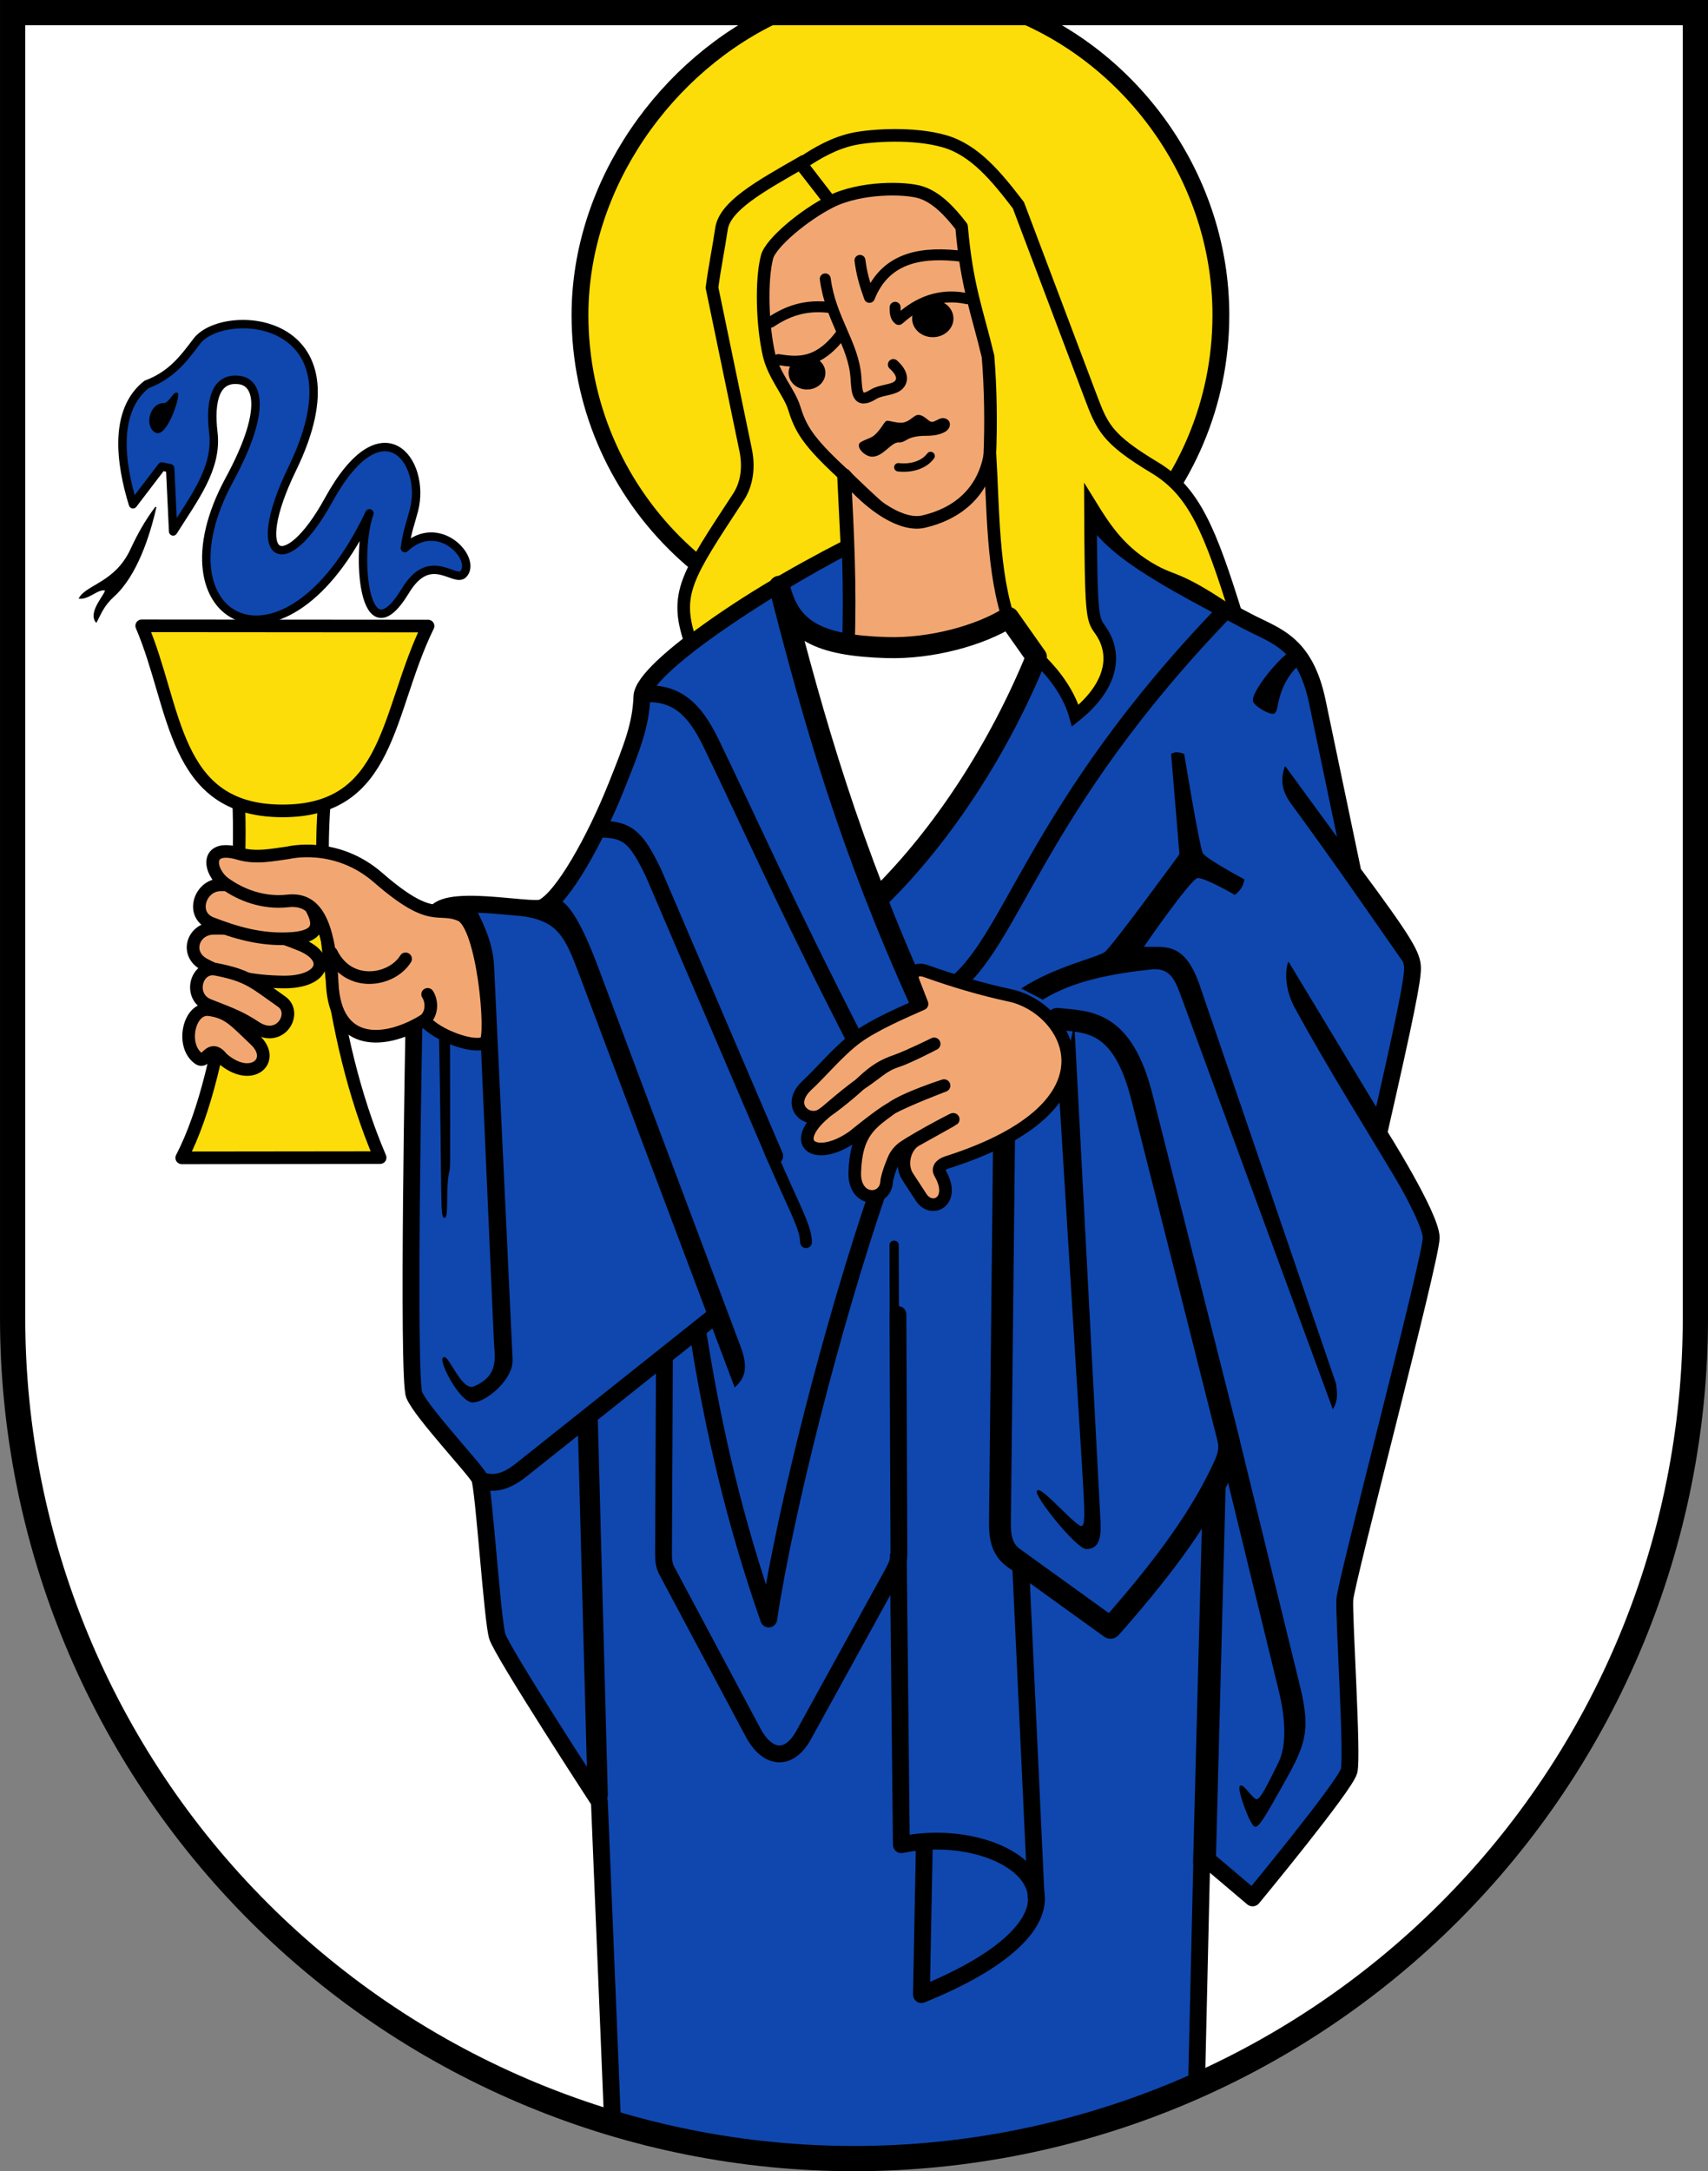
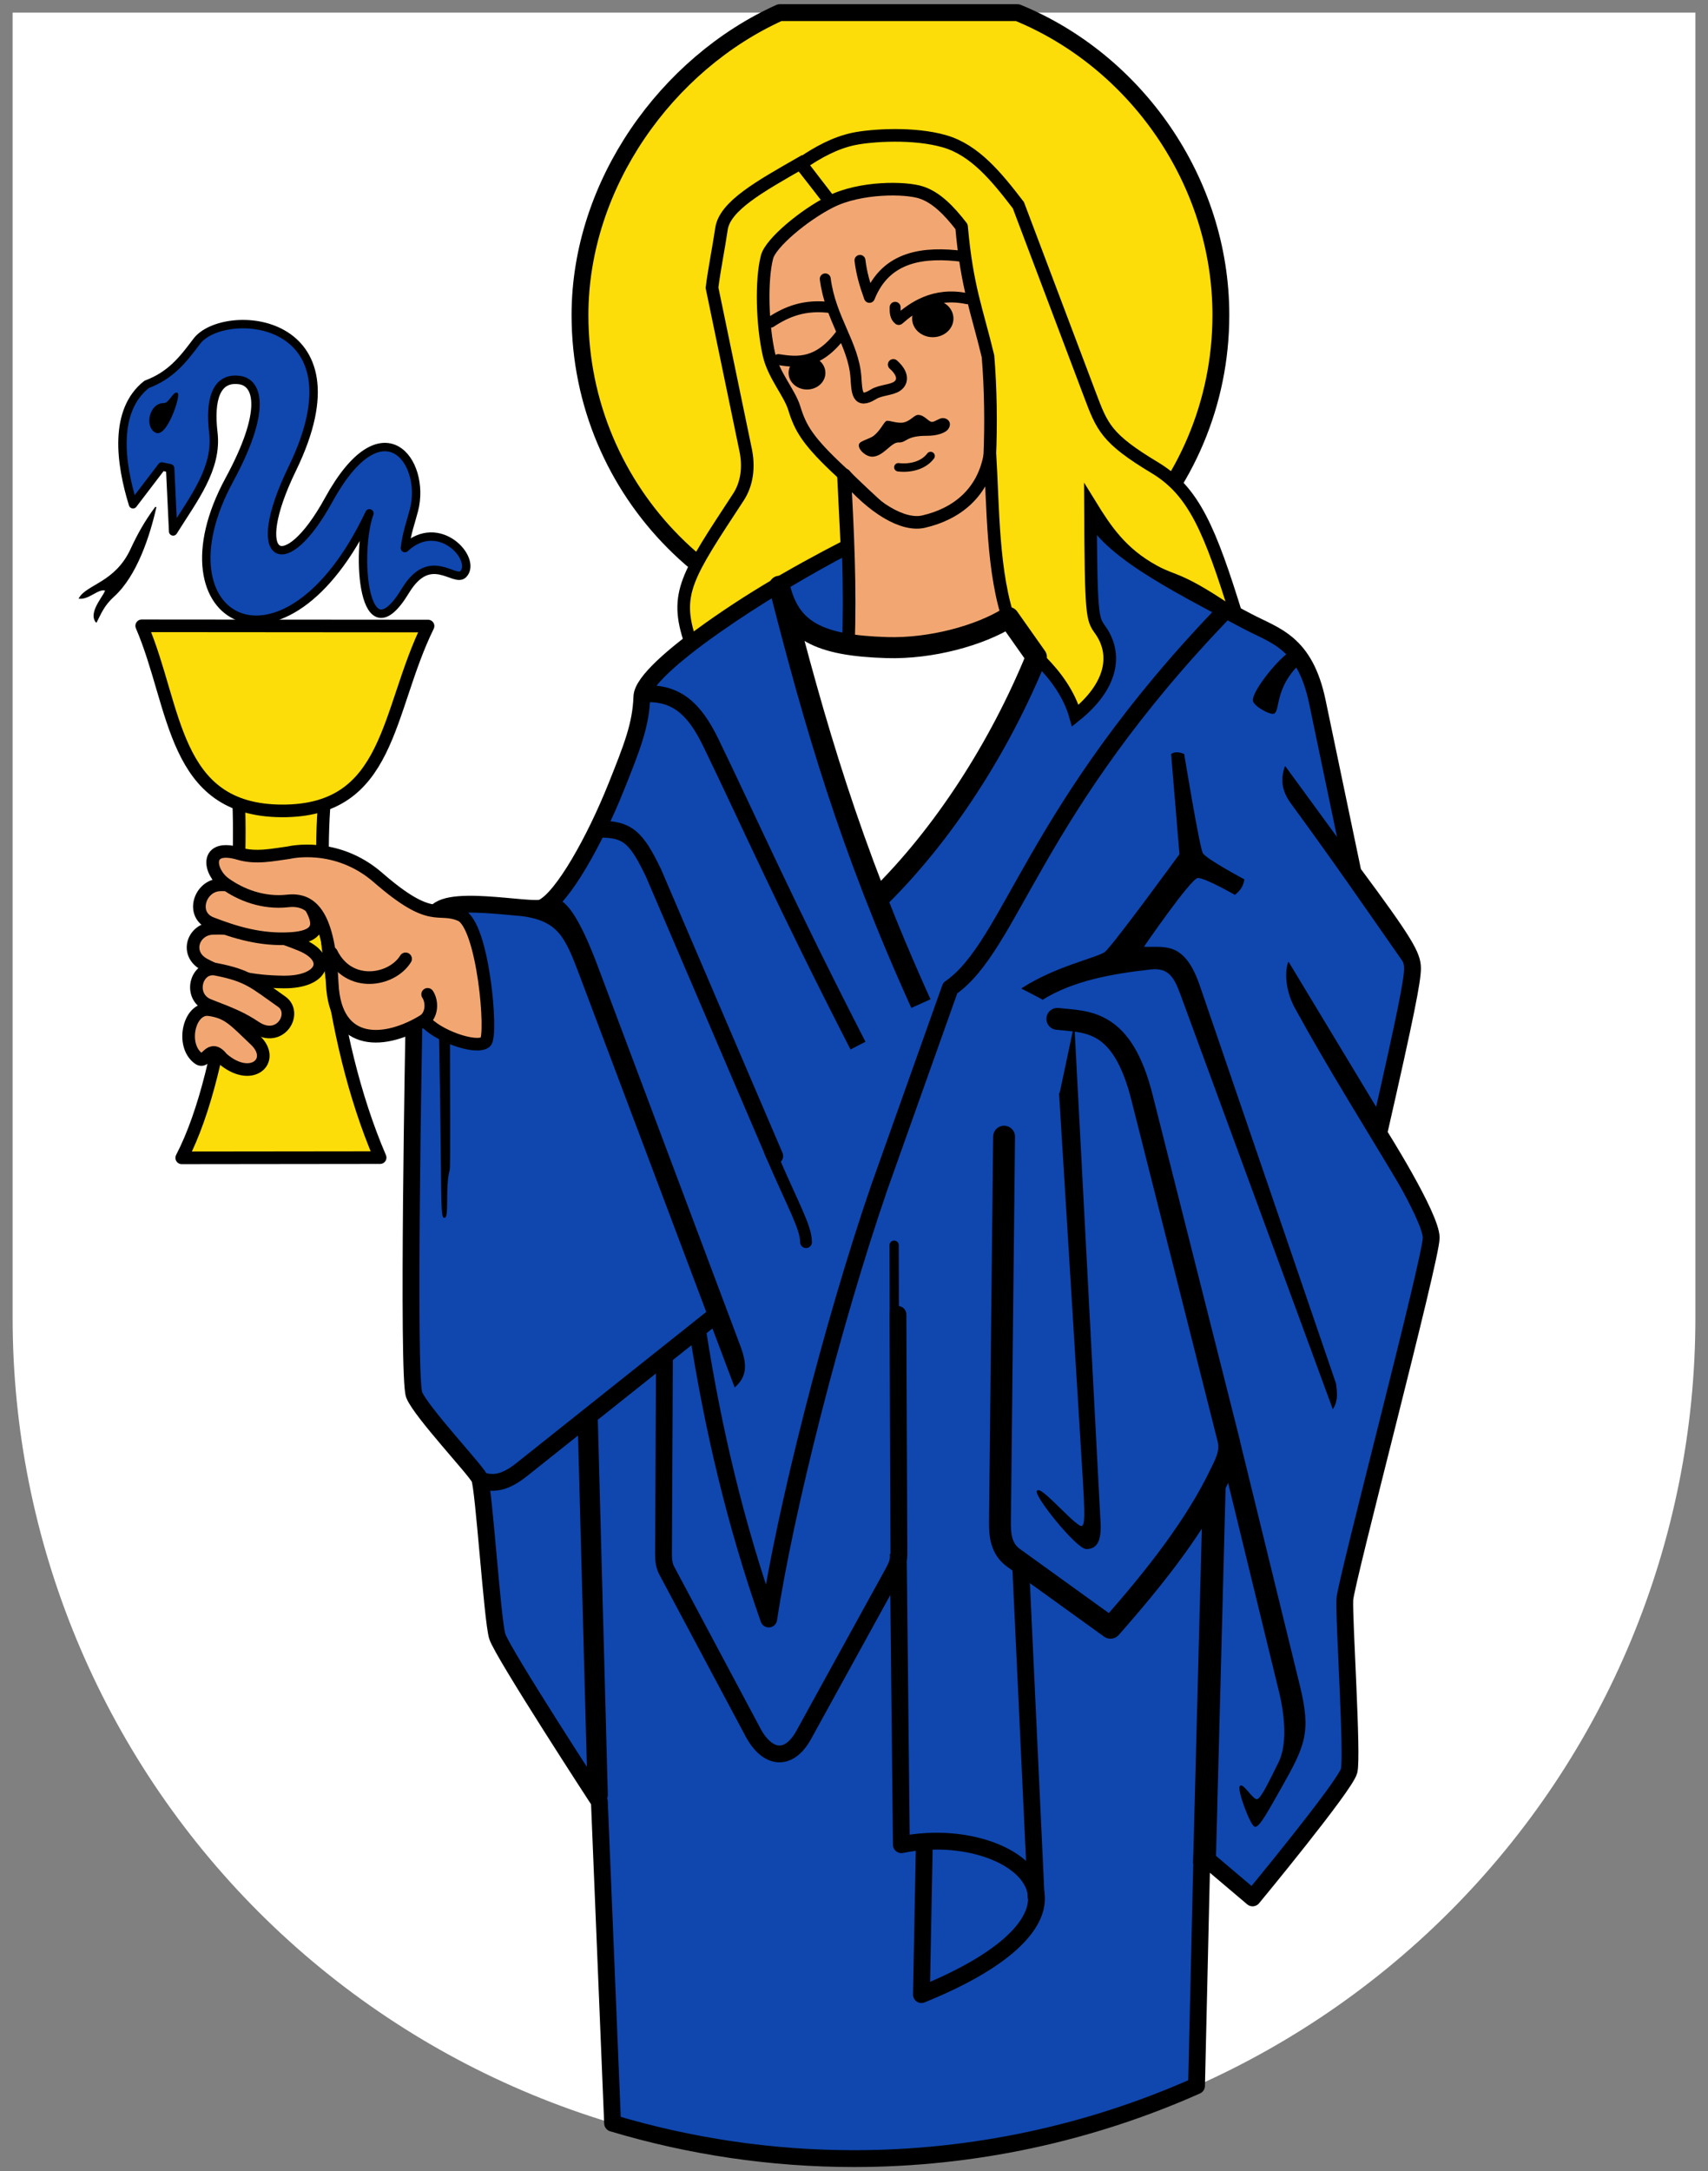
<svg xmlns="http://www.w3.org/2000/svg" width="203mm" height="258mm" version="1.1" viewBox="0 0 203 258">
  <rect x="0" y="0" width="203" height="258" fill="#808080" stroke="none" />
  <title>Wappen von Sundern (Sauerland)</title>
  <g transform="translate(-3.613 -19.5)">
    <g>
      <path d="m5.114 21 3.87e-4 155.117c6.61e-5 26.49 10.536 51.896 29.289 70.627 18.753 18.732 44.189 29.255 70.71 29.255 26.522 8e-5 51.957-10.523 70.711-29.255 18.754-18.732 29.289-44.137 29.289-70.628l-6e-5 -155.117z" fill="#fff" />
      <path d="m96.285 21c-13.402 6.048-23.74 20.383-23.74 35.939 0 21.095 17.063 38.215 38.086 38.215 21.023 0 38.086-17.12 38.086-38.215 0-16.02-10.202-30.229-24.17-35.939z" fill="#fcdd09" stroke="#000" stroke-dashoffset="2.657" stroke-linecap="round" stroke-linejoin="round" stroke-width="2" />
      <path d="m133.096 79.78-28.804 4.551c-9.883 5.122-24.27 14.51-24.389 17.947-0.117 3.378-1.17 6.021-3.046 10.709-2.535 6.335-6.346 13.183-8.758 14.35-1.313 0.635-12.32-1.91-12.909 1.145l-2.376 12.322s-0.807 42.398 0.025 44.44c0.84 2.061 7.233 8.832 7.762 9.908 0.506 1.029 1.519 16.849 2.112 18.782 0.598 1.949 12.137 19.654 12.137 19.654l1.57 38.209c9.227 2.761 18.885 4.204 28.692 4.204 14.165 4e-5 28.019-3.004 40.712-8.655-2e-4 -3e-3 -2.7e-4 -6e-3 -5.3e-4 -9e-3l0.636-27.419 6.028 5.103s11-13.308 11.465-15.092c0.451-1.73-0.633-18.269-0.505-20.369 0.131-2.159 10.278-40.498 10.267-42.984-0.012-2.544-6.238-12.384-6.238-12.384 3.228-14.143 4.023-18.238 4.016-19.645-7e-3 -1.428-0.805-2.94-7.068-11.364l-4.242-20.298c-1.485-7.105-5.005-7.807-8.309-9.552-9.058-4.784-17.063-8.85-18.779-13.553z" fill="#0f47af" fill-rule="evenodd" stroke="#000" stroke-linejoin="round" stroke-width="2" />
    </g>
    <g fill="none" stroke="#000" stroke-linejoin="round">
      <g stroke-width="2">
        <path d="m149.44 91.865c-23.134 23.868-25.522 39.917-32.895 45.048l-8.438 23.719c-5.581 16.236-11.177 38.341-13.128 51.249-4.017-11.465-6.623-22.625-8.419-34.09" />
        <path d="m80.457 101.925c3.47-0.04 5.611 1.632 7.634 5.808 4.679 9.659 8.752 18.982 17.495 36.013" />
        <path d="m74.781 118.03c3.47-0.04 4.474 1.011 6.497 5.187l14.41 33.647" stroke-linecap="round" />
      </g>
      <path d="m73.465 188.185 1.188 44.572" stroke-linecap="round" stroke-width="2.4" />
      <path d="m88.663 175.785-23.03 18.331c-1.973 1.571-3.437 1.862-5.107 1.192" stroke-width="2" />
      <g stroke-linecap="round">
        <path d="m82.584 180.817-0.11 23.271c-0.003 0.693 0.041 1.396 0.381 2.033l10.254 19.232c1.684 3.159 4.244 3.547 6.034 0.294l10.658-19.364c0.367-0.667 0.655-1.402 0.652-2.147l-0.118-28.445" stroke-width="2" />
        <path d="m95.145 156.383c2.91 6.773 4.221 8.852 4.267 10.72" stroke-width="1.4" />
        <path d="m109.882 167.462 0.022 8.336" stroke-width="1.1" />
      </g>
      <path d="m110.379 204.131 0.363 34.568c8.107-1.654 16.382 1.76 16.047 6.711-0.222 3.279-4.246 7.281-13.661 11.101l0.348-18.09" stroke-width="2" />
    </g>
    <g fill-rule="evenodd" stroke="#000" stroke-width=".141">
      <path d="m65.666 128.285c4.295 0.616 5.139 2.433 6.862 7.008l18.432 48.954c1.191-1.094 1.51-2.316 0.592-4.76l-16.946-45.121c-1.876-4.995-3.352-7.394-4.653-7.963" />
-       <path d="m56.1 128.505c3.32-0.136 4.229 3.652 4.36 6.626l1.92 43.694c0.084 1.91 0.702 4.128-2.403 5.476-1.556 0.676-3.073-3.818-3.646-3.454-0.548 0.348 1.966 5.236 3.473 5.232 1.507-4e-3 4.774-2.675 4.662-5.048l-2.2-46.755c-0.145-3.082-1.631-5.671-2.433-7.331" />
      <path d="m129.553 149.38 2.761 44.866c0.345 5.609 0.316 6.432-0.1 6.649-0.601 0.312-4.7-4.604-5.274-4.24-0.548 0.348 4.642 6.85 5.79 6.845 1.135-4e-3 1.742-0.759 1.614-3.13l-3.102-58.94" />
    </g>
    <g fill="none" stroke="#000" stroke-linejoin="round">
      <path d="m122.95 154.567-0.489 45.715c-0.018 1.648 0.127 3.263 1.62 4.339l11.517 8.301c5.39-6.108 10.222-12.245 13.243-18.65 0.511-1.083 1.139-2.277 0.742-3.847l-10.245-40.541c-2.354-9.313-6.479-8.926-10.058-9.315" stroke-linecap="round" stroke-width="2.6" />
      <path d="m124.931 205.713 1.835 39.343" stroke-width="2" />
      <path d="m147.941 195.82-1.176 45.149" stroke-width="2.7" />
    </g>
    <g fill-rule="evenodd" stroke="#000" stroke-width=".141">
      <path d="m149.39 194.637 6.32 25.938c0.756 3.152 0.91 6.388-0.08 8.379-1.336 2.686-2.119 4.338-2.611 4.407-0.545 0.077-1.619-1.876-1.978-1.598-0.377 0.291 1.268 4.746 1.756 4.743 0.488-3e-3 1.483-1.838 2.982-4.485 2.874-5.077 3.63-6.621 2.261-12.206l-7.228-29.497" />
      <path d="m127.471 138.25c3.638-2.253 8.121-3.09 12.92-3.624 2.222-0.247 2.873 1.089 3.617 3.113l18.028 49.056c0.574-0.957 0.414-1.913 0.3-2.87l-16.177-47.254c-1.856-5.421-4.194-4.464-6.719-4.607 0 0 5.638-8.208 6.497-8.3 0.831-0.089 4.433 1.986 4.433 1.986 0.501-0.398 0.935-0.875 1.061-1.723 0 0-4.507-2.401-4.917-3.108-0.403-0.696-2.221-11.776-2.221-11.776-0.504-0.195-0.988-0.27-1.417-0.013l0.989 11.892s-7.982 10.945-8.896 11.649c-0.9 0.694-5.853 1.687-9.905 4.323" />
      <g stroke-linejoin="round">
        <path d="m167.531 151.761-10.776-17.86c-0.445 1.432-0.158 3.563 0.817 5.346 3.905 7.147 8.525 14.473 12.846 21.724" />
        <path d="m167.969 126.533-11.609-15.889c-0.445 1.432-0.429 2.7 0.773 4.339 4.825 6.578 8.701 12.195 13.634 19.271" />
        <path d="m156.844 97.057c-1.773 1.307-4.404 4.808-4.25 5.703 0.106 0.615 2.003 1.655 2.419 1.474 0.652-0.284 0.072-3.065 2.996-5.85" />
        <path d="m55.865 142.633c0.356 18.589 0.11 21.541 0.57 21.51 0.488-0.033 0.011-3.715 0.557-5.633 0.116-0.409 0.025-10.198 0.038-15.297" />
      </g>
    </g>
    <g fill-rule="evenodd" stroke="#000" stroke-width="1.5">
-       <path d="m85.675 95.763c-1.963-5.75-0.423-7.844 5.698-17.192 0.977-1.492 1.351-3.521 0.801-5.89l-3.938-18.998c0.298-2.33 0.782-4.637 1.127-6.99 0.399-2.724 4.584-5.043 9.372-7.79l3.533 4.464 2.006 40.996c-6.554 3.356-12.841 7.046-18.598 11.399z" fill="#fcdd09" />
+       <path d="m85.675 95.763c-1.963-5.75-0.423-7.844 5.698-17.192 0.977-1.492 1.351-3.521 0.801-5.89l-3.938-18.998c0.298-2.33 0.782-4.637 1.127-6.99 0.399-2.724 4.584-5.043 9.372-7.79l3.533 4.464 2.006 40.996c-6.554 3.356-12.841 7.046-18.598 11.399" fill="#fcdd09" />
      <path d="m150.617 92.784c-3.195-10.34-5.101-14.913-9.748-17.705-5.803-3.487-6.265-4.838-7.729-8.713l-8.489-22.479c-2.615-3.411-5.174-6.542-8.744-7.587-3.682-1.078-8.733-0.724-10.793-0.299-2.23 0.46-4.297 1.588-6.3 2.965l3.609 4.69 19.632 44.609c0.259 3.12 2.358 6.844 5.294 9.797 1.767 1.778 3.357 3.967 4.07 6.477 4.375-3.504 5.043-7.293 2.939-10.222-0.931-1.296-1.085-1.606-1.141-14.805 1.791 2.909 3.647 5.736 7.575 7.874 2.571 1.4 2.858 0.593 9.824 5.398z" fill="#fcdd09" stroke-linecap="round" />
      <path d="m98.009 67.986c-0.56-1.817-2.438-3.884-2.998-6.331-0.805-3.513-0.95-8.877-0.233-11.624 0.432-1.657 4.39-4.976 7.549-6.562 3.539-1.778 8.904-1.713 10.782-1.095 1.782 0.586 3.297 2.133 4.789 4.064 0.632 7.189 1.822 9.888 3.141 15.401 0.313 3.757 0.379 8.03 0.204 12.014-0.155 3.53-3.601 8.779-7.718 8.852-2.9 0.051-6.293-3.723-9.91-7.075-4.021-3.727-4.865-5.24-5.605-7.642z" fill="#f2a772" stroke-linejoin="round" />
      <path d="m104.441 96.188c0.264-6.836-0.076-13.531-0.428-20.264 3.309 3.962 6.925 6.118 9.363 5.559 3.941-0.904 7.102-3.409 7.896-7.939 0.382 6.054 0.259 14.184 2.405 20.042-5.921 2.723-12.482 3.005-19.236 2.602z" fill="#f2a772" stroke-linejoin="round" />
    </g>
    <path d="m113.066 138.755c-8.446-18.642-12.623-33.184-16.817-49.591 1.243 5.304 4.703 7.041 12.76 7.287 5.268 0.161 11.051-1.439 14.475-3.572l3.306 4.687c-4.39 10.74-11.04 21.069-18.683 28.58" fill="#fff" fill-rule="evenodd" stroke="#000" stroke-linejoin="round" stroke-width="2.5" />
    <g fill-rule="evenodd" stroke="#000" stroke-linejoin="round" stroke-width="1.5">
-       <path d="m112.186 136.181c-0.464-1.196 0.399-1.67 1.471-1.288 3.245 1.158 6.539 2.149 9.994 2.888 7.005 1.498 13.787 13.065-7.465 19.836-0.902 0.287-1.121 0.823-0.853 1.28 1.957 3.337-0.967 4.831-2.24 2.879l-1.6-2.453c-0.943-1.446-0.312-3.609 0.96-4.319l4.106-2.293c1.784-0.996-3.751 1.863-5.599 3.146-0.424 0.295-0.887 0.867-1.066 1.28 0 0-0.83 1.869-0.906 2.826-0.196 2.455-3.883 2.412-3.786-1.12 0.131-4.822 2.004-5.9 4.319-7.625 1.649-1.229 6.292-2.719 6.292-2.719s-4.588 1.726-6.399 2.773c-1.415 0.818-4.372 3.253-4.372 3.253-4.288 3.05-7.643 1.078-3.786-2.453 0.531-0.487 3.47-3.016 4.959-3.999 1.489-0.983 2.39-1.97 3.893-2.453 1.454-0.467 4.532-2.08 4.532-2.08s-3.013 1.491-4.532 2.026c-1.503 0.529-2.447 1.058-3.999 2.506-1.523 1.422-3.094 2.672-4.746 3.839-1.715 1.212-4.51-1.017-1.76-3.519 1.451-1.321 3.677-3.997 5.759-5.546 2.057-1.53 5.545-3.041 7.838-4.053z" fill="#f2a772" />
      <path d="m31.934 113.826c0.621 10.733-1.131 32.501-6.722 43.256l23.581-0.027c-6.298-14.667-7.56-33.525-6.526-43.297z" fill="#fcdd09" />
      <path d="m28.993 129.809c4.014-0.049 6.523 0.396 10.348 1.951 3.8 1.545 2.712 4.472-2.019 4.427-3.576-0.034-6.807-0.661-9.448-2.1-2.34-1.275-1.308-4.248 1.119-4.278z" fill="#f2a772" />
      <path d="m37.051 115.857c-12.984-0.09-12.446-12.322-16.596-21.995l34.032 0.027c-4.992 10.162-4.38 22.059-17.436 21.968z" fill="#fcdd09" />
      <path d="m29.793 124.647c4.014-0.049 6.507 0.434 10.348 1.951 1.312 2.092 2.203 4.182-2.019 4.427-3.57 0.207-6.568-0.729-9.375-1.809-2.558-0.984-1.381-4.539 1.046-4.568z" fill="#f2a772" />
      <path d="m58.346 128.232c2.709 1.148 3.836 14.351 2.97 15.089-1.127 0.924-5.911-0.811-7.262-2.595-4.542 2.83-10.605 3.351-10.956-4.371-0.362-7.961-2.301-10.132-5.281-9.8-2.944 0.327-5.604-0.724-7.478-2.079-1.9-1.374-2.481-4.766 1.678-3.541 2.022 0.595 3.976 0.147 5.916-0.114 0 0 5.619-1.388 10.615 2.96 6.464 5.625 7.028 3.278 9.798 4.452z" fill="#f2a772" />
    </g>
    <path d="m43.012 132.747c2.076 4.236 7.194 3.316 8.808 0.69" fill="none" stroke="#000" stroke-linecap="round" stroke-linejoin="round" stroke-width="1.5" />
    <g fill-rule="evenodd" stroke="#000" stroke-linejoin="round">
      <g stroke-width="1.5">
        <path d="m54.136 140.672c0.913-0.853 0.795-2.282 0.302-3.018" fill="#facbc3" stroke-linecap="round" />
        <path d="m28.484 139.479c2.269 0.315 3.017 1.289 5.476 3.623 2.539 2.409-0.458 5.179-3.918 2.178-1.519-1.931-1.86 0.686-2.822 4e-3 -2.173-1.542-1.14-6.138 1.264-5.804z" fill="#f2a772" />
        <path d="m29.284 134.68c3.869 0.751 4.579 1.583 7.803 3.841 1.928 1.35-0.154 5.001-3.109 3.045-1.632-1.08-2.715-1.529-5.521-2.609-2.558-0.984-1.555-4.74 0.828-4.278z" fill="#f2a772" />
      </g>
      <path d="m19.42 79.421c-1.492-4.821-2.356-11.102 1.617-14.242 2.884-1.081 4.312-2.927 5.957-5.116 3.169-4.219 20.246-3.158 11.353 15.136-5.331 10.967-0.868 13.176 4.315 3.728 6.426-11.713 11.627-4.572 10.158 1.164-0.391 1.526-0.857 2.672-1.084 4.536 4.042-3.792 8.613 1.326 6.94 3.092-1.026 1.084-3.935-2.888-6.879 1.976-5.049 8.341-5.938-4.647-4.277-9.197-10.05 21.251-25.75 12.805-16.66-3.963 4.46-8.229 3.441-11.548 1.257-11.867-2.874-0.42-3.6 2.419-3.147 6.249 0.501 4.244-2.343 7.842-4.778 11.733l-0.356-7.509-0.988-0.21z" fill="#0f47af" stroke-linecap="round" />
    </g>
    <path d="m22.102 70.838c-1.286-0.717-0.621-3.418 0.978-3.367 0.648 0.021 1.176-1.427 1.583-1.237 0.402 0.188-1.277 5.321-2.561 4.604z" fill-rule="evenodd" stroke="#000" stroke-width=".141" />
    <path d="m15.051 93.399c-0.976-1.217 1.29-3.413 1.094-3.798-0.892-0.225-1.928 1.062-3.079 0.978 0.895-1.572 4.268-1.82 6.11-5.777 0.83-1.783 1.679-3.326 2.955-5.043-0.77 3.405-2.295 8.131-5.011 10.586-1.191 1.077-1.54 2.036-2.068 3.054z" fill-rule="evenodd" stroke="#000" stroke-width=".141" />
    <g fill="none" stroke="#000" stroke-linecap="round" stroke-linejoin="round">
      <g stroke-width="1.3">
        <path d="m105.823 50.441c0.193 1.55 0.542 2.775 1.125 4.394 1.995-5.013 6.614-5.418 11.039-4.876" />
        <path d="m101.697 52.638c0.622 4.783 3.358 7.74 3.644 11.682 0.126 1.736 0.086 3.278 2.102 2.023 0.805-0.501 2.156-0.477 2.825-0.97 0.71-0.523 0.737-1.476-0.48-2.554" />
        <path d="m95.213 57.782c1.901-1.251 4.058-2.163 7.234-1.715" />
      </g>
      <path d="m110.382 75.025c1.5 0.173 3.019-0.248 3.838-1.34" />
      <path d="m118.576 54.996c-3.973-0.847-6.539 1.066-8.145 2.465-0.407-0.306-0.444-0.859-0.429-1.447" stroke-width="1.3" />
    </g>
    <g stroke="#000">
      <g stroke-linecap="round" stroke-linejoin="round">
        <ellipse cx="114.477" cy="57.353" rx="1.956" ry="1.715" stroke-dashoffset="2.657" />
        <ellipse cx="99.527" cy="63.81" rx="1.688" ry="1.474" stroke-dashoffset="2.657" />
        <path d="m96.124 62.23c2.277 0.356 4.808 0.623 7.556-3.162" fill="none" stroke-width="1.3" />
        <path d="m115.663 69.249c-0.437 0.008-0.892 0.459-1.299 0.454-0.433-0.005-0.915-0.839-1.628-0.829-0.391-0.019-0.851 0.671-1.627 0.877-0.81 0.215-1.901-0.296-2.144-0.158-0.311 0.246-0.641 1.052-1.418 1.705-0.398 0.334-1.054 0.477-1.594 0.798-0.66 0.392 0.465 1.641 1.371 1.601 1.293-0.058 2.156-1.732 3.095-1.692 0.94 0.04 0.808-0.803 3.395-0.791 0.988 0.005 2.127-0.269 2.476-0.817 0.408-0.641-0.073-1.158-0.627-1.148z" fill-rule="evenodd" stroke-width=".141" />
      </g>
-       <path d="m5.114 21 3.87e-4 155.117c6.61e-5 26.49 10.536 51.896 29.289 70.627 18.753 18.732 44.189 29.255 70.71 29.255 26.522 8e-5 51.957-10.523 70.711-29.255 18.754-18.732 29.289-44.137 29.289-70.628l-6e-5 -155.117z" fill="none" stroke-linecap="square" stroke-miterlimit="8" stroke-width="3" />
    </g>
  </g>
</svg>